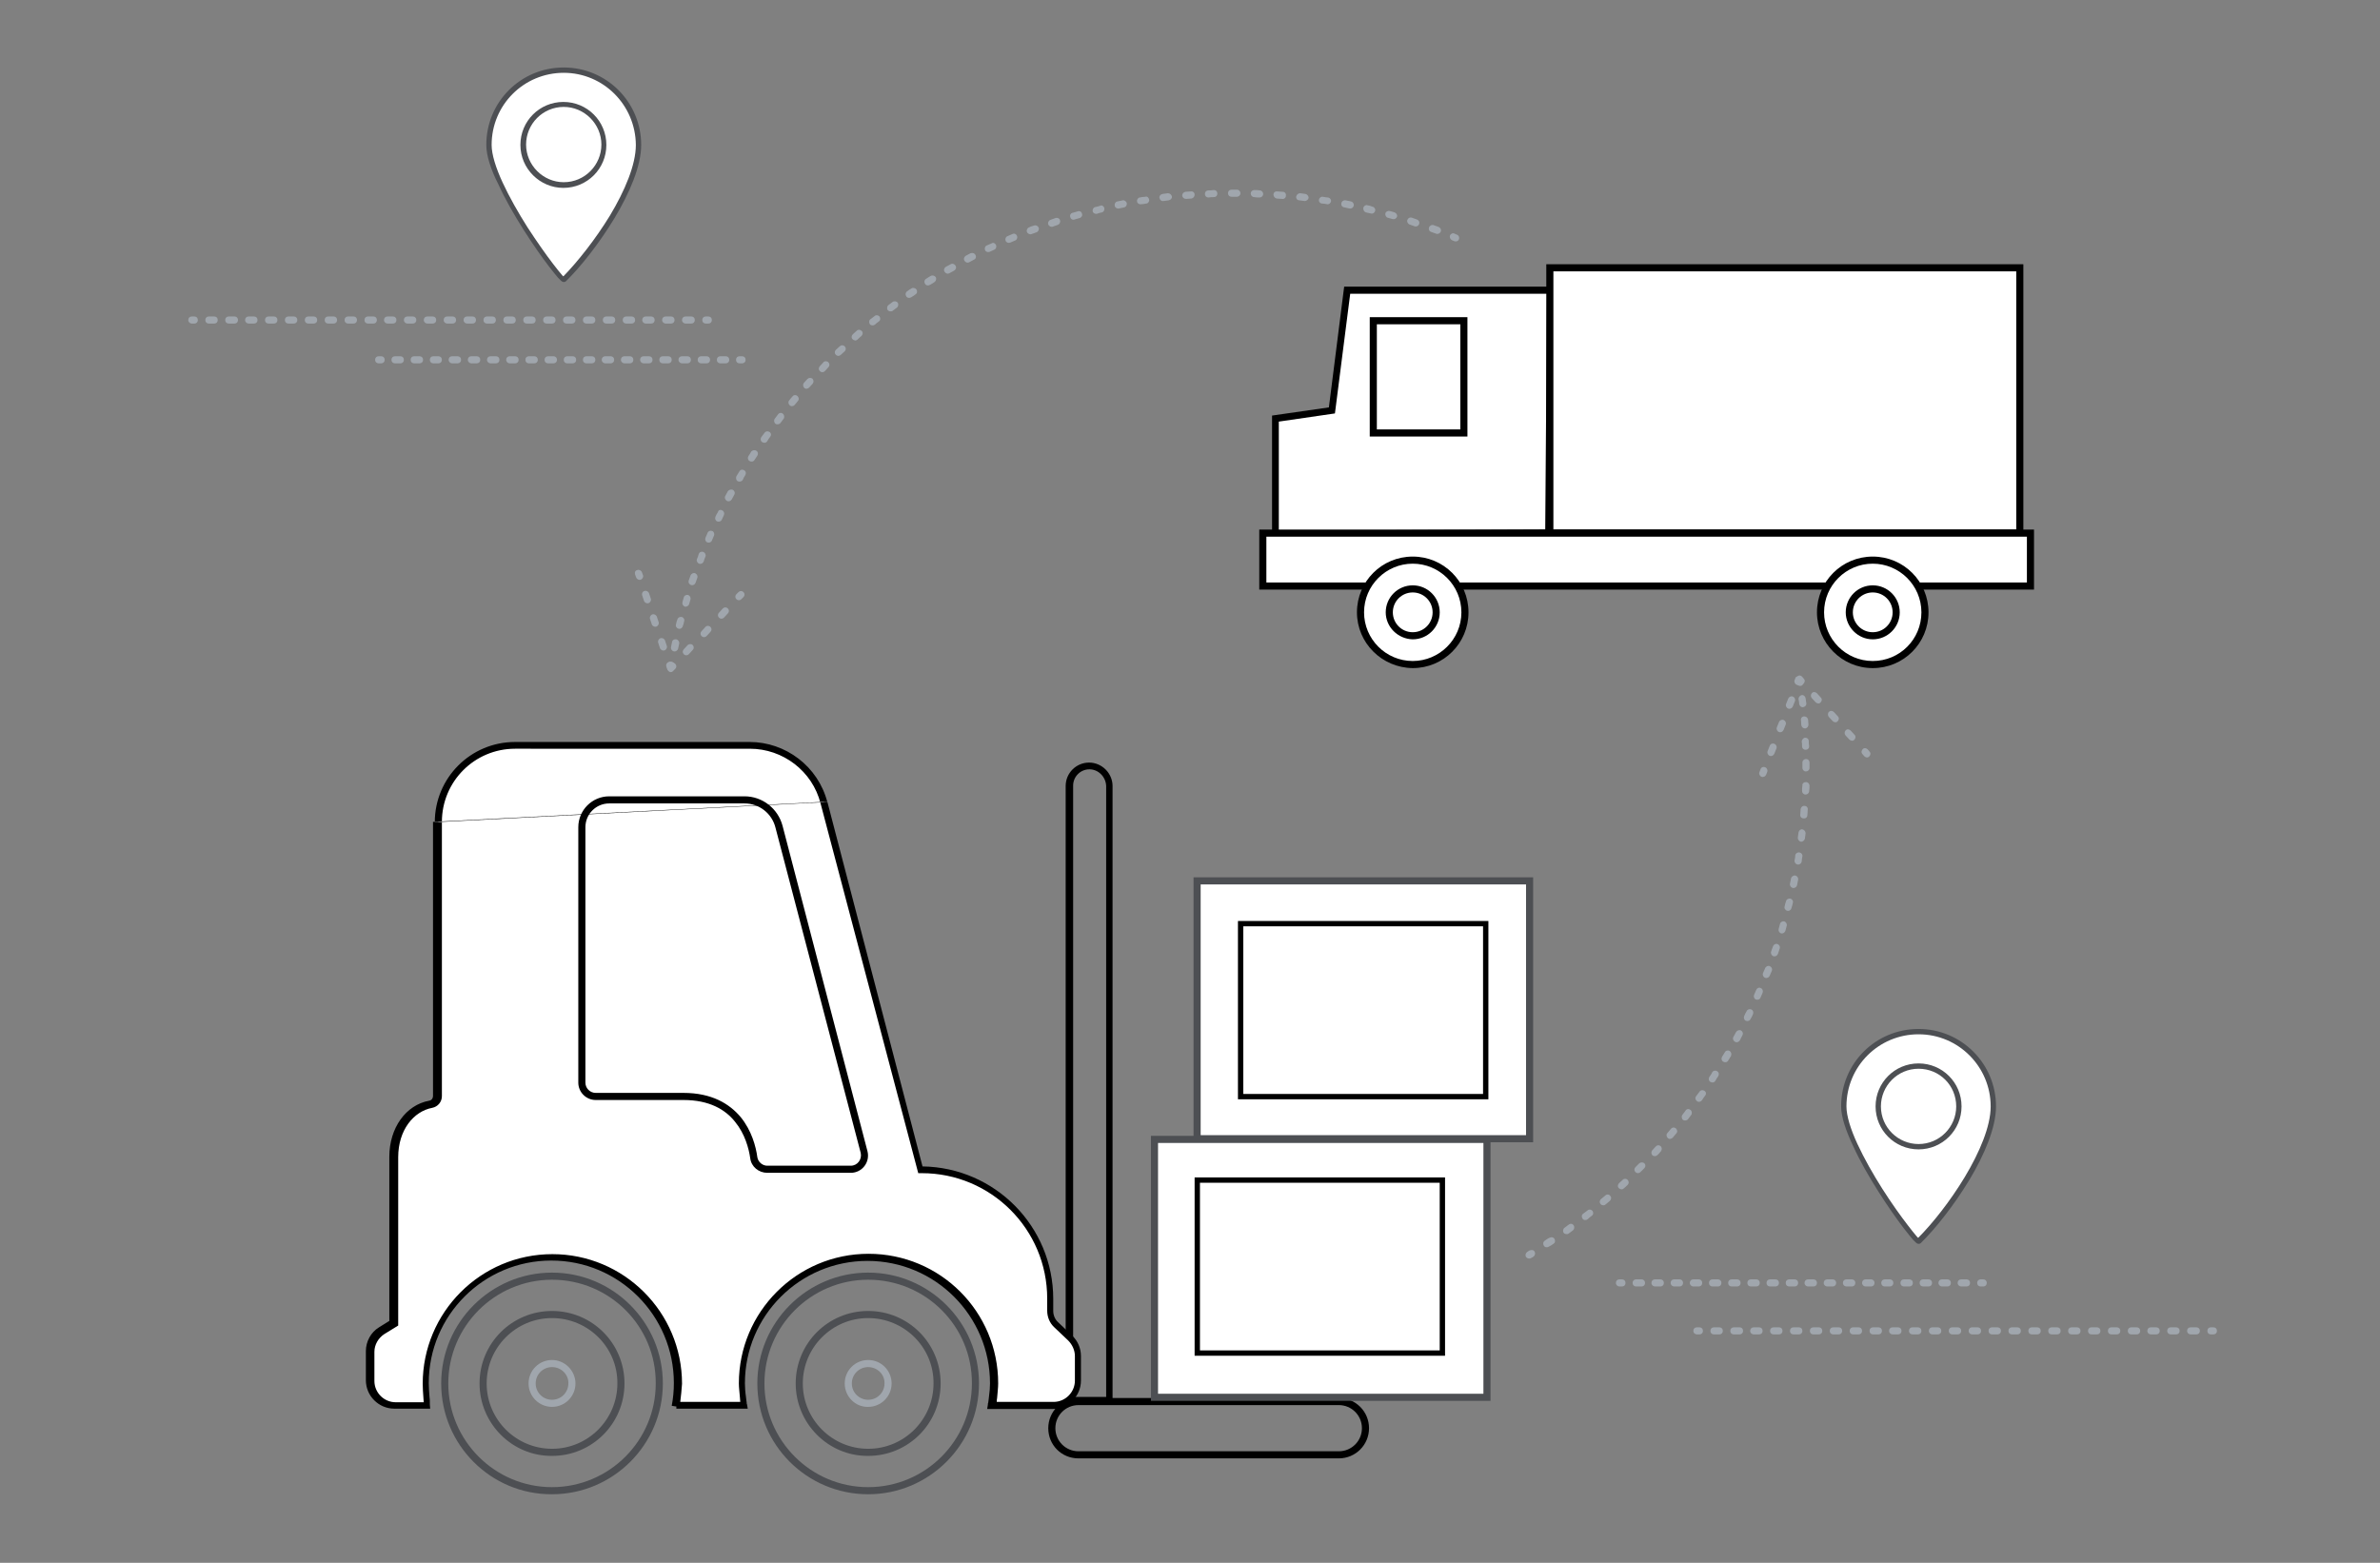
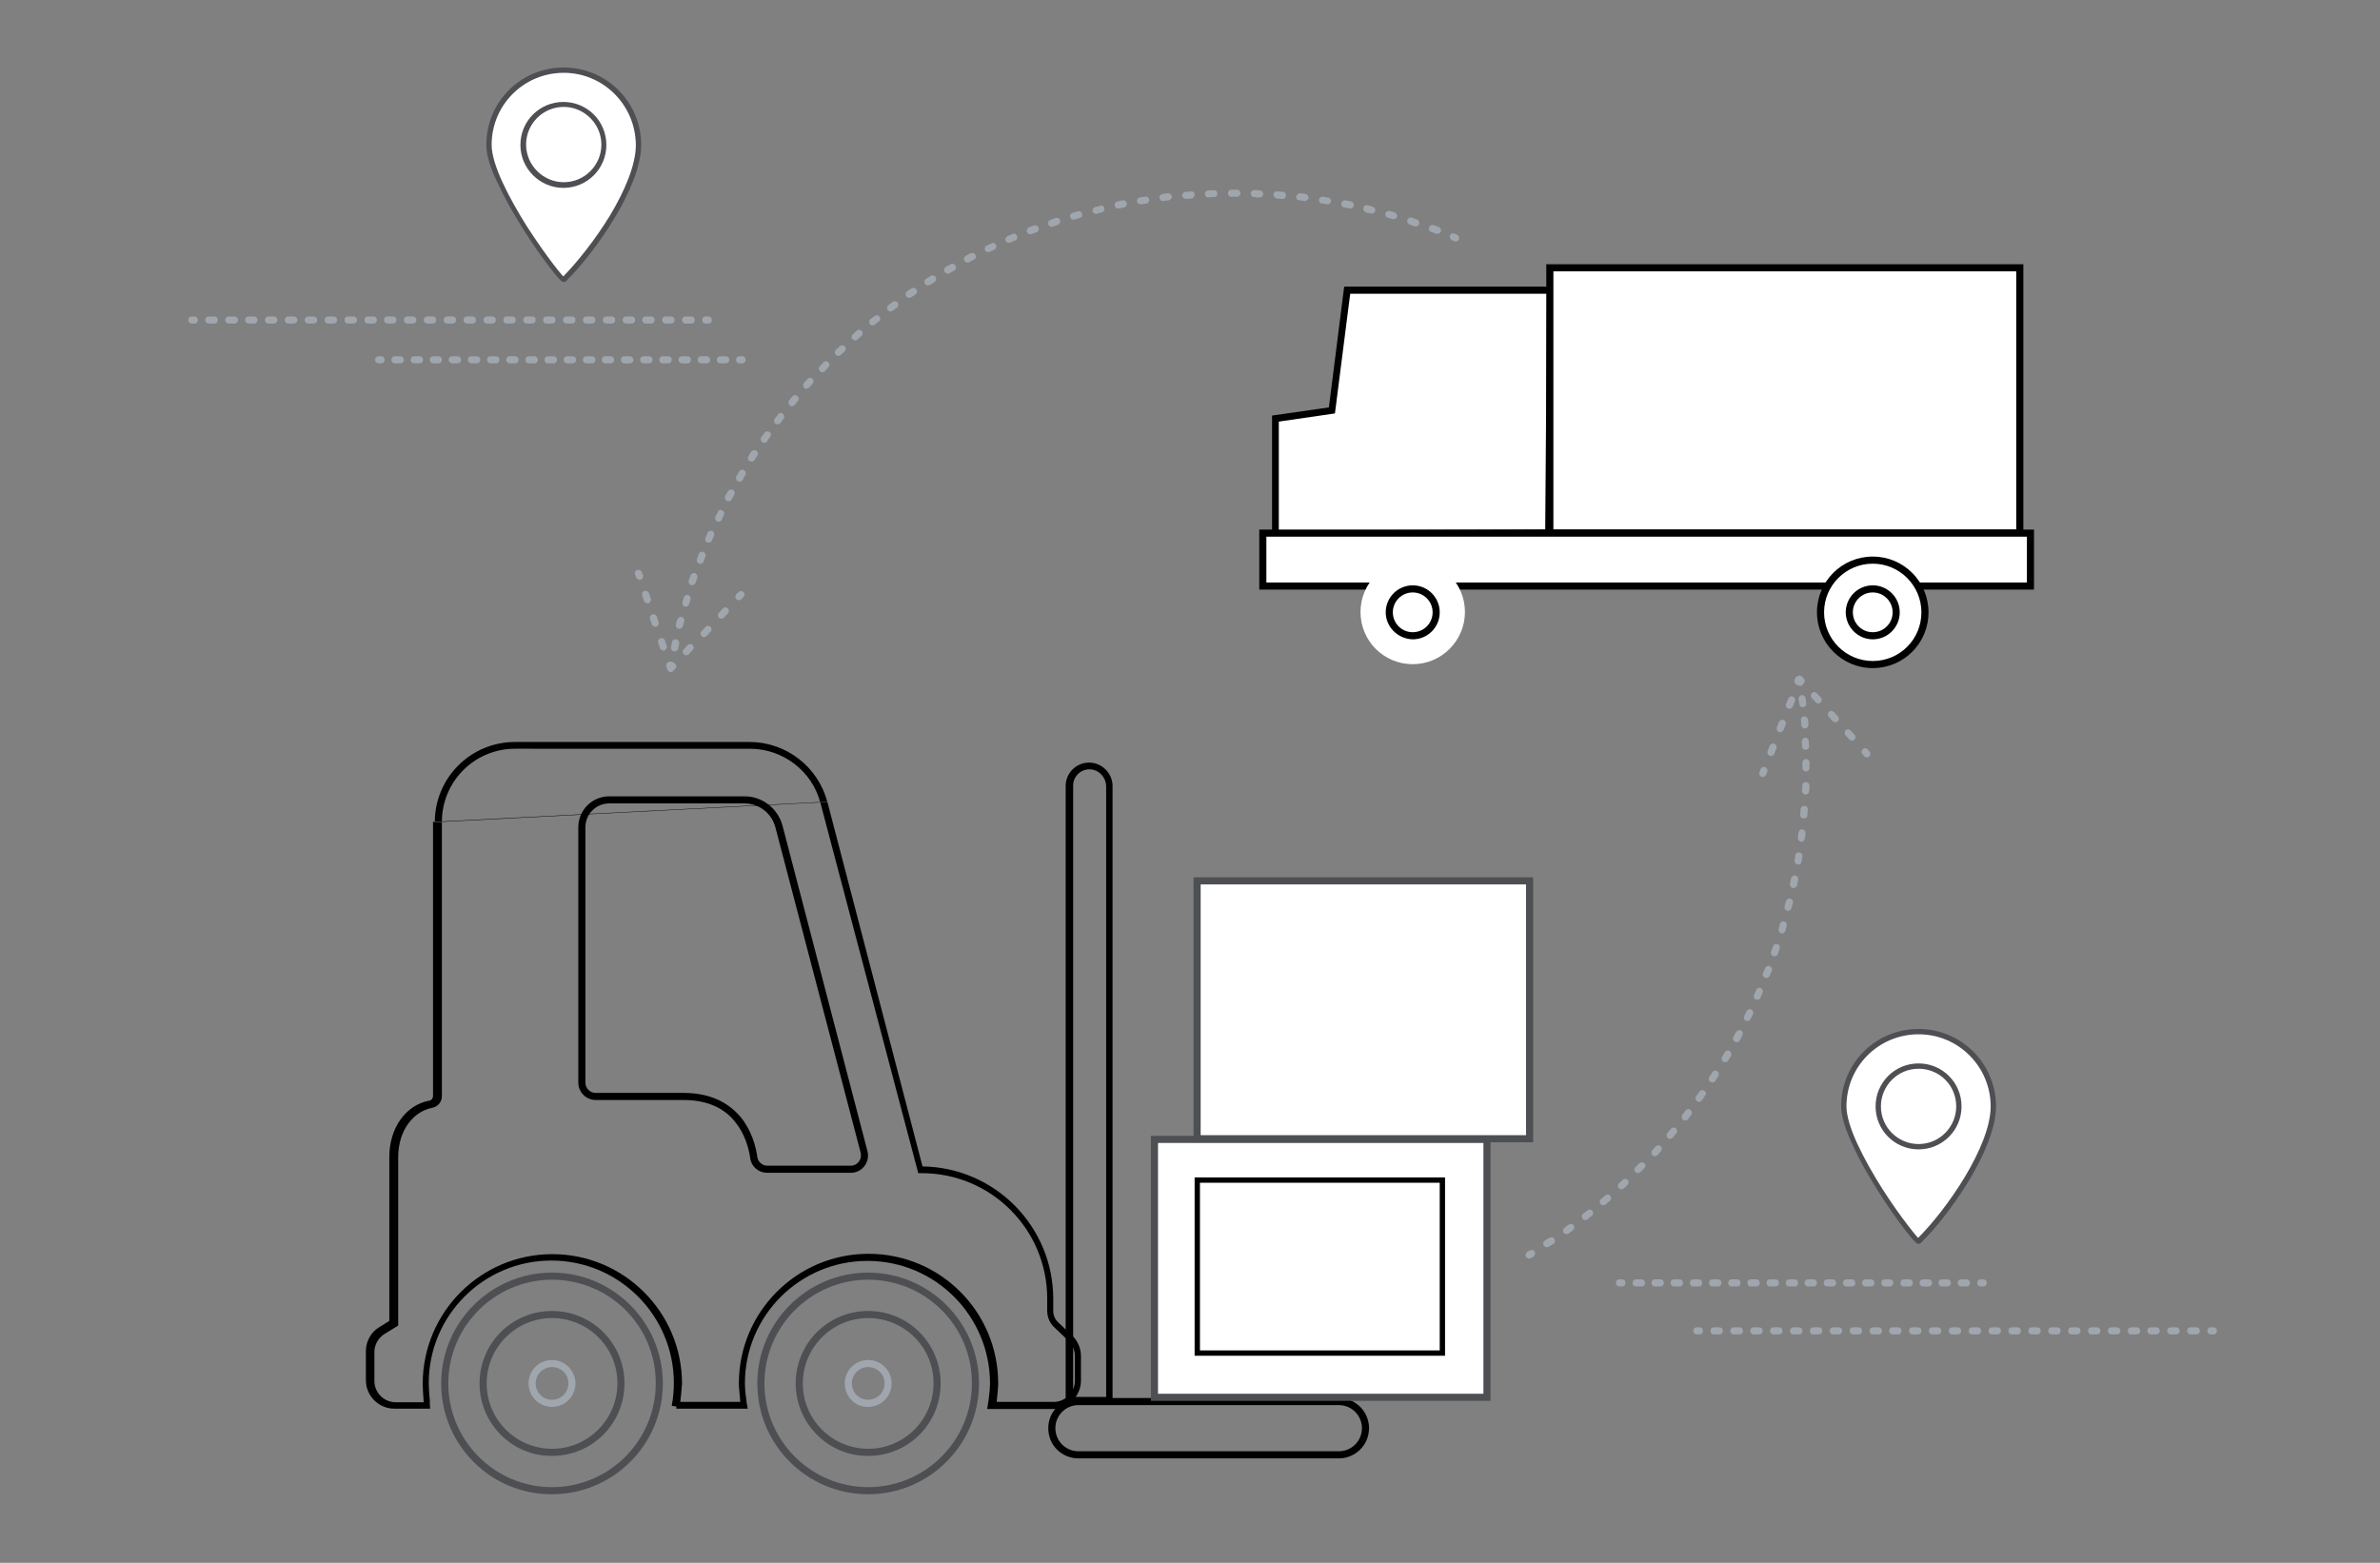
<svg xmlns="http://www.w3.org/2000/svg" id="agetsky" x="0px" y="0px" viewBox="0 0 670 440" style="enable-background:new 0 0 670 440;" xml:space="preserve">
  <rect x="0" y="0" width="670" height="440" fill="#808080" stroke="none" />
  <style type="text/css"> .st0{fill-rule:evenodd;clip-rule:evenodd;fill:#A0A6AD;} .st1{fill:#FFFFFF;} .st2{fill-rule:evenodd;clip-rule:evenodd;} .st3{fill-rule:evenodd;clip-rule:evenodd;fill:#4D4F53;} </style>
  <path class="st0" d="M347.4,55.4c-0.2,0-0.5,0-0.7,0c-0.6,0-1-0.4-1-1s0.4-1,1-1c0.2,0,0.5,0,0.8,0c0.2,0,0.5,0,0.7,0 c0.6,0,1,0.5,1,1c0,0.6-0.5,1-1,1C347.9,55.4,347.7,55.4,347.4,55.4z M352.1,54.5c0-0.6,0.5-1,1-1s1,0,1.5,0.1c0.6,0,1,0.5,1,1 c0,0.6-0.5,1-1,1s-1,0-1.5-0.1C352.5,55.5,352.1,55,352.1,54.5z M342.7,54.5c0,0.6-0.4,1-1,1c-0.5,0-1,0-1.5,0.1c-0.6,0-1-0.4-1-1 s0.4-1,1-1c0.5,0,1,0,1.5-0.1C342.3,53.5,342.7,53.9,342.7,54.5z M358.5,54.8c0-0.6,0.5-1,1.1-0.9c0.5,0,1,0.1,1.5,0.1 c0.6,0,1,0.5,0.9,1.1c0,0.6-0.5,1-1.1,0.9c-0.5,0-1-0.1-1.5-0.1C358.9,55.8,358.5,55.3,358.5,54.8z M336.3,54.8c0,0.6-0.4,1-0.9,1.1 c-0.5,0-1,0.1-1.5,0.1c-0.6,0-1-0.4-1.1-0.9c0-0.6,0.4-1,0.9-1.1c0.5,0,1-0.1,1.5-0.1C335.8,53.8,336.3,54.2,336.3,54.8z M364.9,55.3c0.1-0.5,0.6-0.9,1.1-0.9c0.5,0.1,1,0.1,1.5,0.2c0.5,0.1,0.9,0.6,0.9,1.1c-0.1,0.5-0.6,0.9-1.1,0.9 c-0.5-0.1-1-0.1-1.5-0.2C365.2,56.4,364.8,55.9,364.9,55.3z M329.9,55.3c0.1,0.5-0.3,1-0.9,1.1c-0.5,0.1-1,0.1-1.5,0.2 c-0.5,0.1-1-0.3-1.1-0.9c-0.1-0.5,0.3-1,0.9-1.1c0.5-0.1,1-0.1,1.5-0.2C329.3,54.4,329.8,54.8,329.9,55.3z M371.3,56.2 c0.1-0.5,0.6-0.9,1.1-0.8c0.5,0.1,1,0.2,1.5,0.2c0.5,0.1,0.9,0.6,0.8,1.1s-0.6,0.9-1.1,0.8c-0.5-0.1-1-0.2-1.5-0.2 C371.5,57.2,371.2,56.7,371.3,56.2z M323.5,56.2c0.1,0.5-0.3,1.1-0.8,1.1c-0.5,0.1-1,0.2-1.5,0.2c-0.5,0.1-1.1-0.3-1.1-0.8 c-0.1-0.5,0.3-1.1,0.8-1.1c0.5-0.1,1-0.2,1.5-0.2C322.9,55.2,323.4,55.6,323.5,56.2z M377.6,57.2c0.1-0.5,0.6-0.9,1.2-0.8 c0.5,0.1,1,0.2,1.5,0.3s0.9,0.6,0.8,1.2c-0.1,0.5-0.6,0.9-1.2,0.8c-0.5-0.1-1-0.2-1.4-0.3C377.8,58.3,377.5,57.8,377.6,57.2z M317.2,57.2c0.1,0.5-0.2,1.1-0.8,1.2c-0.5,0.1-1,0.2-1.4,0.3c-0.5,0.1-1.1-0.2-1.2-0.8c-0.1-0.5,0.2-1.1,0.8-1.2 c0.5-0.1,1-0.2,1.5-0.3C316.5,56.3,317.1,56.7,317.2,57.2z M383.8,58.5c0.1-0.5,0.7-0.9,1.2-0.7c0.5,0.1,1,0.2,1.4,0.4 c0.5,0.1,0.9,0.7,0.7,1.2c-0.1,0.5-0.7,0.9-1.2,0.7c-0.5-0.1-1-0.2-1.4-0.3C384,59.6,383.7,59.1,383.8,58.5z M310.9,58.6 c0.1,0.5-0.2,1.1-0.7,1.2c-0.5,0.1-1,0.2-1.4,0.4c-0.5,0.1-1.1-0.2-1.2-0.7s0.2-1.1,0.7-1.2c0.5-0.1,1-0.2,1.5-0.4 C310.2,57.7,310.7,58,310.9,58.6z M390,60.1c0.1-0.5,0.7-0.8,1.2-0.7s1,0.3,1.4,0.4c0.5,0.2,0.8,0.7,0.7,1.2 c-0.2,0.5-0.7,0.8-1.2,0.7s-0.9-0.3-1.4-0.4C390.2,61.2,389.9,60.6,390,60.1z M304.6,60.2c0.2,0.5-0.2,1.1-0.7,1.2 c-0.5,0.1-0.9,0.3-1.4,0.4c-0.5,0.2-1.1-0.1-1.2-0.7c-0.2-0.5,0.1-1.1,0.7-1.2c0.5-0.1,1-0.3,1.4-0.4 C303.9,59.3,304.5,59.6,304.6,60.2z M396.2,61.9c0.2-0.5,0.7-0.8,1.3-0.6c0.5,0.2,0.9,0.3,1.4,0.5s0.8,0.7,0.6,1.3 c-0.2,0.5-0.7,0.8-1.3,0.6c-0.5-0.2-0.9-0.3-1.4-0.5C396.3,63,396,62.4,396.2,61.9z M298.4,62c0.2,0.5-0.1,1.1-0.6,1.3 s-0.9,0.3-1.4,0.5s-1.1-0.1-1.3-0.6c-0.2-0.5,0.1-1.1,0.6-1.3s0.9-0.3,1.4-0.5C297.7,61.2,298.3,61.5,298.4,62z M402.3,64 c0.2-0.5,0.8-0.8,1.3-0.6s0.9,0.3,1.4,0.5c0.5,0.2,0.8,0.8,0.6,1.3c-0.2,0.5-0.8,0.8-1.3,0.6c-0.5-0.2-0.9-0.3-1.4-0.5 C402.3,65.1,402.1,64.5,402.3,64z M292.4,64.1c0.2,0.5-0.1,1.1-0.6,1.3c-0.5,0.2-0.9,0.3-1.4,0.5s-1.1-0.1-1.3-0.6 c-0.2-0.5,0.1-1.1,0.6-1.3c0.5-0.2,0.9-0.4,1.4-0.5C291.6,63.3,292.2,63.6,292.4,64.1z M408.2,66.3c0.2-0.5,0.8-0.8,1.3-0.5 c0.2,0.1,0.5,0.2,0.7,0.3c0.5,0.2,0.7,0.8,0.5,1.3s-0.8,0.7-1.3,0.5c-0.2-0.1-0.5-0.2-0.7-0.3C408.3,67.4,408,66.8,408.2,66.3z M286.3,66.4c0.2,0.5,0,1.1-0.5,1.3c-0.5,0.2-0.9,0.4-1.4,0.6s-1.1,0-1.3-0.5c-0.2-0.5,0-1.1,0.5-1.3c0.5-0.2,0.9-0.4,1.4-0.6 C285.5,65.6,286.1,65.9,286.3,66.4z M280.4,69c0.2,0.5,0,1.1-0.5,1.3c-0.4,0.2-0.9,0.4-1.3,0.6c-0.5,0.2-1.1,0-1.3-0.5 c-0.2-0.5,0-1.1,0.5-1.3c0.4-0.2,0.9-0.4,1.4-0.6C279.6,68.2,280.2,68.5,280.4,69z M274.6,71.8c0.3,0.5,0.1,1.1-0.4,1.3 c-0.4,0.2-0.9,0.5-1.3,0.7c-0.5,0.3-1.1,0.1-1.4-0.4s-0.1-1.1,0.4-1.4c0.4-0.2,0.9-0.5,1.3-0.7C273.8,71.1,274.4,71.3,274.6,71.8z M269,74.8c0.3,0.5,0.1,1.1-0.4,1.4c-0.4,0.2-0.9,0.5-1.3,0.7c-0.5,0.3-1.1,0.1-1.4-0.4s-0.1-1.1,0.4-1.4c0.4-0.2,0.9-0.5,1.3-0.7 C268.1,74.1,268.7,74.3,269,74.8z M263.4,78c0.3,0.5,0.1,1.1-0.3,1.4s-0.8,0.5-1.3,0.8s-1.1,0.2-1.4-0.3s-0.2-1.1,0.3-1.4 c0.4-0.3,0.8-0.5,1.3-0.8C262.5,77.4,263.1,77.6,263.4,78z M258,81.5c0.3,0.5,0.2,1.1-0.3,1.4c-0.4,0.3-0.8,0.6-1.2,0.8 c-0.5,0.3-1.1,0.2-1.4-0.3c-0.3-0.5-0.2-1.1,0.3-1.4c0.4-0.3,0.8-0.6,1.2-0.8C257,80.9,257.7,81.1,258,81.5z M252.7,85.2 c0.3,0.4,0.2,1.1-0.2,1.4s-0.8,0.6-1.2,0.9s-1.1,0.2-1.4-0.2c-0.3-0.4-0.2-1.1,0.2-1.4s0.8-0.6,1.2-0.9S252.4,84.8,252.7,85.2z M247.6,89.1c0.3,0.4,0.3,1.1-0.2,1.4c-0.4,0.3-0.8,0.6-1.1,0.9c-0.4,0.3-1.1,0.3-1.4-0.1c-0.3-0.4-0.3-1.1,0.1-1.4 c0.4-0.3,0.8-0.6,1.2-0.9C246.6,88.6,247.2,88.7,247.6,89.1z M242.6,93.2c0.4,0.4,0.3,1-0.1,1.4c-0.4,0.3-0.7,0.6-1.1,1 c-0.4,0.4-1,0.3-1.4-0.1s-0.3-1,0.1-1.4c0.4-0.3,0.7-0.7,1.1-1C241.6,92.7,242.2,92.8,242.6,93.2z M237.8,97.5c0.4,0.4,0.4,1,0,1.4 c-0.4,0.3-0.7,0.7-1.1,1c-0.4,0.4-1,0.4-1.4,0s-0.4-1,0-1.4c0.4-0.3,0.7-0.7,1.1-1C236.8,97.1,237.4,97.1,237.8,97.5z M233.2,102 c0.4,0.4,0.4,1,0,1.4c-0.3,0.4-0.7,0.7-1,1.1c-0.4,0.4-1,0.4-1.4,0s-0.4-1,0-1.4c0.3-0.4,0.7-0.7,1-1.1S232.8,101.6,233.2,102z M228.7,106.6c0.4,0.4,0.4,1,0.1,1.4c-0.3,0.4-0.7,0.7-1,1.1c-0.4,0.4-1,0.5-1.4,0.1s-0.4-1-0.1-1.4c0.3-0.4,0.7-0.7,1-1.1 C227.7,106.3,228.3,106.3,228.7,106.6z M224.5,111.5c0.4,0.4,0.5,1,0.1,1.4c-0.3,0.4-0.6,0.8-0.9,1.1c-0.3,0.4-1,0.5-1.4,0.1 s-0.5-1-0.1-1.4c0.3-0.4,0.6-0.8,1-1.2C223.4,111.2,224,111.1,224.5,111.5z M220.4,116.5c0.4,0.3,0.5,1,0.2,1.4s-0.6,0.8-0.9,1.2 c-0.3,0.4-1,0.5-1.4,0.2s-0.5-1-0.2-1.4s0.6-0.8,0.9-1.2C219.3,116.2,220,116.1,220.4,116.5z M216.6,121.6c0.5,0.3,0.6,0.9,0.2,1.4 c-0.3,0.4-0.6,0.8-0.8,1.2c-0.3,0.5-0.9,0.6-1.4,0.3c-0.5-0.3-0.6-0.9-0.3-1.4c0.3-0.4,0.6-0.8,0.9-1.2 C215.5,121.4,216.1,121.3,216.6,121.6z M212.9,126.9c0.5,0.3,0.6,0.9,0.3,1.4c-0.3,0.4-0.5,0.8-0.8,1.2c-0.3,0.5-0.9,0.6-1.4,0.3 s-0.6-0.9-0.3-1.4c0.3-0.4,0.5-0.8,0.8-1.3C211.8,126.8,212.4,126.6,212.9,126.9z M209.5,132.4c0.5,0.3,0.6,0.9,0.3,1.4 c-0.3,0.4-0.5,0.8-0.7,1.3c-0.3,0.5-0.9,0.6-1.4,0.4c-0.5-0.3-0.6-0.9-0.4-1.4c0.3-0.4,0.5-0.9,0.8-1.3 C208.4,132.2,209,132.1,209.5,132.4z M206.3,137.9c0.5,0.3,0.7,0.9,0.4,1.4c-0.2,0.4-0.5,0.9-0.7,1.3c-0.3,0.5-0.9,0.7-1.4,0.4 s-0.7-0.9-0.4-1.4c0.2-0.4,0.5-0.9,0.7-1.3C205.2,137.9,205.8,137.7,206.3,137.9z M203.3,143.7c0.5,0.2,0.7,0.8,0.5,1.3 c-0.2,0.4-0.4,0.9-0.6,1.3c-0.2,0.5-0.8,0.7-1.3,0.5s-0.7-0.8-0.5-1.3s0.4-0.9,0.7-1.3C202.2,143.6,202.8,143.4,203.3,143.7z M200.5,149.5c0.5,0.2,0.7,0.8,0.5,1.3s-0.4,0.9-0.6,1.4c-0.2,0.5-0.8,0.7-1.3,0.5s-0.7-0.8-0.5-1.3s0.4-0.9,0.6-1.4 C199.4,149.5,200,149.3,200.5,149.5z M198,155.4c0.5,0.2,0.8,0.8,0.6,1.3s-0.4,0.9-0.5,1.4c-0.2,0.5-0.8,0.8-1.3,0.6 s-0.8-0.8-0.6-1.3s0.4-0.9,0.5-1.4C196.9,155.4,197.5,155.2,198,155.4z M195.7,161.4c0.5,0.2,0.8,0.8,0.6,1.3s-0.3,0.9-0.5,1.4 s-0.7,0.8-1.3,0.6c-0.5-0.2-0.8-0.7-0.6-1.3c0.2-0.5,0.3-0.9,0.5-1.4C194.6,161.5,195.2,161.2,195.7,161.4z M193.7,167.5 c0.5,0.2,0.8,0.7,0.7,1.2s-0.3,0.9-0.4,1.4c-0.2,0.5-0.7,0.8-1.2,0.7c-0.5-0.2-0.8-0.7-0.7-1.2s0.3-1,0.4-1.4 C192.6,167.7,193.1,167.4,193.7,167.5z M191.9,173.7c0.5,0.1,0.9,0.7,0.7,1.2c-0.1,0.5-0.2,1-0.4,1.4c-0.1,0.5-0.7,0.9-1.2,0.7 c-0.5-0.1-0.9-0.7-0.7-1.2c0.1-0.5,0.2-1,0.4-1.4C190.8,173.9,191.4,173.6,191.9,173.7z M190.4,180c0.5,0.1,0.9,0.7,0.8,1.2 c-0.1,0.5-0.2,1-0.3,1.4c-0.1,0.5-0.6,0.9-1.2,0.8c-0.5-0.1-0.9-0.6-0.8-1.2c0.1-0.5,0.2-1,0.3-1.5S189.8,179.9,190.4,180z M189.1,186.3c0.5,0.1,0.9,0.6,0.8,1.2c0,0.2-0.1,0.5-0.1,0.7c-0.1,0.5-0.6,0.9-1.2,0.8c-0.5-0.1-0.9-0.6-0.8-1.2 c0-0.2,0.1-0.5,0.1-0.7C188,186.6,188.5,186.2,189.1,186.3z" />
  <path class="st0" d="M506.5,190.5c0.5-0.1,1.1,0.3,1.1,0.8c0,0.2,0.1,0.5,0.1,0.7c0.1,0.5-0.3,1.1-0.8,1.1c-0.5,0.1-1.1-0.3-1.1-0.8 c0-0.2-0.1-0.5-0.1-0.7C505.6,191.1,506,190.5,506.5,190.5z M507.2,195.7c0.5-0.1,1,0.3,1.1,0.9c0.1,0.5,0.1,0.9,0.2,1.4 s-0.3,1-0.9,1.1c-0.5,0.1-1-0.3-1.1-0.9c0-0.5-0.1-0.9-0.2-1.4C506.3,196.3,506.7,195.8,507.2,195.7z M507.9,201.7 c0.6,0,1,0.4,1.1,0.9c0,0.5,0.1,0.9,0.1,1.4c0,0.6-0.4,1-0.9,1.1c-0.6,0-1-0.4-1.1-0.9c0-0.5-0.1-0.9-0.1-1.4 C506.9,202.2,507.3,201.7,507.9,201.7z M508.2,207.7c0.6,0,1,0.4,1,1c0,0.5,0,0.9,0.1,1.4c0,0.6-0.4,1-1,1s-1-0.4-1-1 c0-0.5,0-0.9-0.1-1.4C507.3,208.2,507.7,207.7,508.2,207.7z M508.4,213.7c0.6,0,1,0.4,1,1c0,0.2,0,0.5,0,0.7c0,0.3,0,0.5,0,0.8 c0,0.6-0.5,1-1,1c-0.6,0-1-0.5-1-1c0-0.3,0-0.5,0-0.8c0-0.2,0-0.5,0-0.7C507.4,214.1,507.9,213.7,508.4,213.7z M508.4,220.2 c0.6,0,1,0.5,1,1s0,1-0.1,1.5c0,0.6-0.5,1-1,1c-0.6,0-1-0.5-1-1s0-1,0.1-1.5C507.3,220.6,507.8,220.2,508.4,220.2z M508,226.9 c0.6,0,1,0.5,0.9,1.1c0,0.5-0.1,1-0.1,1.5c0,0.6-0.5,1-1.1,0.9c-0.6,0-1-0.5-0.9-1.1c0-0.5,0.1-1,0.1-1.5 C507,227.2,507.5,226.8,508,226.9z M507.4,233.5c0.5,0.1,0.9,0.6,0.9,1.1c-0.1,0.5-0.1,1-0.2,1.5s-0.6,0.9-1.1,0.9 c-0.5-0.1-0.9-0.6-0.9-1.1c0.1-0.5,0.1-1,0.2-1.5C506.4,233.8,506.9,233.4,507.4,233.5z M506.6,240c0.5,0.1,0.9,0.6,0.8,1.1 s-0.2,1-0.2,1.5c-0.1,0.5-0.6,0.9-1.2,0.8c-0.5-0.1-0.9-0.6-0.8-1.2c0.1-0.5,0.2-1,0.2-1.5C505.5,240.3,506,239.9,506.6,240z M505.4,246.5c0.5,0.1,0.9,0.6,0.8,1.2c-0.1,0.5-0.2,1-0.3,1.5c-0.1,0.5-0.6,0.9-1.2,0.8c-0.5-0.1-0.9-0.6-0.8-1.2 c0.1-0.5,0.2-1,0.3-1.5C504.3,246.8,504.9,246.4,505.4,246.5z M504,253c0.5,0.1,0.9,0.7,0.7,1.2c-0.1,0.5-0.2,1-0.4,1.5 c-0.1,0.5-0.7,0.9-1.2,0.7c-0.5-0.1-0.9-0.7-0.7-1.2c0.1-0.5,0.2-1,0.4-1.5C502.9,253.2,503.5,252.9,504,253z M502.3,259.4 c0.5,0.2,0.8,0.7,0.7,1.2c-0.1,0.5-0.3,1-0.4,1.5c-0.2,0.5-0.7,0.8-1.2,0.7c-0.5-0.2-0.8-0.7-0.7-1.2c0.1-0.5,0.3-1,0.4-1.5 C501.2,259.6,501.8,259.3,502.3,259.4z M500.4,265.8c0.5,0.2,0.8,0.7,0.6,1.3c-0.2,0.5-0.3,1-0.5,1.5s-0.8,0.8-1.3,0.6 c-0.5-0.2-0.8-0.8-0.6-1.3c0.2-0.5,0.3-1,0.5-1.4C499.3,265.9,499.9,265.6,500.4,265.8z M498.2,272c0.5,0.2,0.8,0.8,0.6,1.3 c-0.2,0.5-0.4,1-0.6,1.4c-0.2,0.5-0.8,0.8-1.3,0.6c-0.5-0.2-0.8-0.8-0.6-1.3c0.2-0.5,0.4-0.9,0.6-1.4 C497.1,272.1,497.7,271.8,498.2,272z M495.7,278.2c0.5,0.2,0.7,0.8,0.5,1.3s-0.4,0.9-0.6,1.4s-0.8,0.7-1.3,0.5s-0.7-0.8-0.5-1.3 s0.4-0.9,0.6-1.4C494.6,278.2,495.2,277.9,495.7,278.2z M493,284.2c0.5,0.2,0.7,0.8,0.5,1.3s-0.4,0.9-0.7,1.4 c-0.2,0.5-0.8,0.7-1.3,0.5s-0.7-0.8-0.5-1.3s0.4-0.9,0.7-1.4C491.9,284.2,492.5,284,493,284.2z M490.1,290.1 c0.5,0.3,0.7,0.9,0.4,1.4c-0.2,0.5-0.5,0.9-0.7,1.4c-0.3,0.5-0.9,0.7-1.4,0.4c-0.5-0.3-0.7-0.9-0.4-1.4c0.2-0.4,0.5-0.9,0.7-1.3 C489,290.1,489.6,289.9,490.1,290.1z M486.9,295.9c0.5,0.3,0.6,0.9,0.4,1.4c-0.3,0.4-0.5,0.9-0.8,1.3c-0.3,0.5-0.9,0.6-1.4,0.3 c-0.5-0.3-0.6-0.9-0.3-1.4c0.3-0.4,0.5-0.9,0.8-1.3C485.8,295.8,486.4,295.6,486.9,295.9z M483.4,301.6c0.5,0.3,0.6,0.9,0.3,1.4 c-0.3,0.4-0.6,0.9-0.8,1.3c-0.3,0.5-0.9,0.6-1.4,0.3c-0.5-0.3-0.6-0.9-0.3-1.4c0.3-0.4,0.6-0.8,0.8-1.3 C482.3,301.4,483,301.3,483.4,301.6z M479.8,307.1c0.5,0.3,0.6,0.9,0.2,1.4c-0.3,0.4-0.6,0.8-0.9,1.3c-0.3,0.4-0.9,0.6-1.4,0.2 c-0.4-0.3-0.6-0.9-0.2-1.4c0.3-0.4,0.6-0.8,0.9-1.2C478.7,306.9,479.3,306.8,479.8,307.1z M475.9,312.5c0.4,0.3,0.5,1,0.2,1.4 s-0.6,0.8-0.9,1.2c-0.3,0.4-1,0.5-1.4,0.2s-0.5-1-0.2-1.4s0.6-0.8,0.9-1.2C474.8,312.2,475.4,312.1,475.9,312.5z M471.8,317.7 c0.4,0.4,0.5,1,0.1,1.4c-0.3,0.4-0.7,0.8-1,1.2c-0.4,0.4-1,0.5-1.4,0.1s-0.5-1-0.1-1.4c0.3-0.4,0.7-0.8,1-1.2 C470.7,317.4,471.3,317.3,471.8,317.7z M467.5,322.7c0.4,0.4,0.4,1,0.1,1.4s-0.7,0.8-1,1.1c-0.4,0.4-1,0.4-1.4,0.1 c-0.4-0.4-0.4-1-0.1-1.4s0.7-0.7,1-1.1C466.4,322.4,467,322.3,467.5,322.7z M462.9,327.5c0.4,0.4,0.4,1,0,1.4s-0.7,0.7-1.1,1.1 s-1,0.4-1.4,0s-0.4-1,0-1.4s0.7-0.7,1.1-1.1C461.9,327.2,462.5,327.2,462.9,327.5z M458.2,332.2c0.4,0.4,0.4,1,0,1.4s-0.7,0.7-1.1,1 c-0.4,0.4-1,0.3-1.4-0.1s-0.3-1,0.1-1.4c0.4-0.3,0.7-0.7,1.1-1C457.2,331.8,457.9,331.8,458.2,332.2z M453.3,336.7 c0.4,0.4,0.3,1-0.1,1.4c-0.4,0.3-0.8,0.7-1.2,1c-0.4,0.4-1.1,0.3-1.4-0.1c-0.4-0.4-0.3-1.1,0.1-1.4s0.8-0.7,1.2-1 C452.3,336.2,453,336.2,453.3,336.7z M448.3,340.9c0.3,0.4,0.3,1.1-0.2,1.4c-0.4,0.3-0.8,0.6-1.2,1c-0.4,0.3-1.1,0.3-1.4-0.2 c-0.3-0.4-0.3-1.1,0.2-1.4c0.4-0.3,0.8-0.6,1.2-0.9C447.3,340.4,447.9,340.5,448.3,340.9z M443,345c0.3,0.4,0.2,1.1-0.2,1.4 c-0.4,0.3-0.8,0.6-1.2,0.9c-0.4,0.3-1.1,0.2-1.4-0.2c-0.3-0.4-0.2-1.1,0.2-1.4c0.4-0.3,0.8-0.6,1.2-0.9 C442.1,344.4,442.7,344.5,443,345z M437.6,348.8c0.3,0.5,0.2,1.1-0.3,1.4c-0.4,0.3-0.9,0.6-1.3,0.8c-0.5,0.3-1.1,0.2-1.4-0.3 s-0.2-1.1,0.3-1.4c0.4-0.3,0.8-0.6,1.3-0.8C436.7,348.2,437.3,348.3,437.6,348.8z M432,352.4c0.3,0.5,0.1,1.1-0.3,1.4 c-0.2,0.1-0.4,0.3-0.7,0.4c-0.5,0.3-1.1,0.1-1.4-0.3c-0.3-0.5-0.1-1.1,0.3-1.4c0.2-0.1,0.4-0.3,0.6-0.4 C431.1,351.8,431.8,351.9,432,352.4z" />
  <path class="st1" d="M359.1,150.4v-32.6l15.9-2.3l4.3-33.8h57.3l-0.5,68.4L359.1,150.4z" />
  <path class="st2" d="M378.4,80.7h59.2l-0.5,70.4l-79,0.3V117l16-2.3L378.4,80.7z M380.1,82.7l-4.3,33.7l-15.8,2.3v30.7l75-0.3 l0.5-66.4C435.5,82.7,380.1,82.7,380.1,82.7z" />
  <path class="st1" d="M412.1,90.3h-25.5v31.6h25.5V90.3z" />
-   <path class="st2" d="M385.6,89.3h27.5v33.6h-27.5V89.3z M387.6,91.3v29.6h23.5V91.3H387.6z" />
  <path class="st1" d="M568.6,75.4H436.3v74.7h132.3V75.4z" />
  <path class="st2" d="M435.3,74.4h134.3v76.7H435.3V74.4z M437.3,76.4v72.7h130.3V76.4H437.3z" />
  <path class="st1" d="M571.6,150.1H355.5V165h216.1V150.1z" />
  <path class="st2" d="M354.5,149.1h218.1V166H354.5V149.1z M356.5,151.1V164h214.1v-12.9H356.5z" />
  <path class="st1" d="M397.7,187c8.1,0,14.7-6.6,14.7-14.7c0-8.1-6.6-14.7-14.7-14.7s-14.7,6.6-14.7,14.7 C383,180.5,389.6,187,397.7,187z" />
-   <path class="st2" d="M397.7,158.7c-7.5,0-13.7,6.1-13.7,13.7c0,7.5,6.1,13.7,13.7,13.7c7.5,0,13.7-6.1,13.7-13.7 C411.4,164.8,405.2,158.7,397.7,158.7z M382,172.4c0-8.7,7-15.7,15.7-15.7s15.7,7,15.7,15.7s-7,15.7-15.7,15.7 C389,188,382,181,382,172.4z" />
  <path class="st1" d="M397.7,178.9c3.6,0,6.6-2.9,6.6-6.6c0-3.6-2.9-6.6-6.6-6.6c-3.6,0-6.6,2.9-6.6,6.6S394.1,178.9,397.7,178.9z" />
  <path class="st2" d="M397.7,166.8c-3.1,0-5.6,2.5-5.6,5.6s2.5,5.6,5.6,5.6s5.6-2.5,5.6-5.6C403.3,169.3,400.8,166.8,397.7,166.8z M390.1,172.4c0-4.2,3.4-7.6,7.6-7.6s7.6,3.4,7.6,7.6c0,4.2-3.4,7.6-7.6,7.6C393.5,179.9,390.1,176.5,390.1,172.4z" />
  <path class="st1" d="M527.2,187c8.1,0,14.7-6.6,14.7-14.7c0-8.1-6.6-14.7-14.7-14.7s-14.7,6.6-14.7,14.7 C512.5,180.5,519.1,187,527.2,187z" />
  <path class="st2" d="M527.2,158.7c-7.5,0-13.7,6.1-13.7,13.7c0,7.5,6.1,13.7,13.7,13.7s13.7-6.1,13.7-13.7S534.7,158.7,527.2,158.7z M511.5,172.4c0-8.7,7-15.7,15.7-15.7s15.7,7,15.7,15.7s-7,15.7-15.7,15.7S511.5,181,511.5,172.4z" />
  <path class="st1" d="M527.2,178.9c3.6,0,6.6-2.9,6.6-6.6c0-3.6-2.9-6.6-6.6-6.6c-3.6,0-6.6,2.9-6.6,6.6 C520.6,176,523.6,178.9,527.2,178.9z" />
  <path class="st2" d="M527.2,166.8c-3.1,0-5.6,2.5-5.6,5.6s2.5,5.6,5.6,5.6s5.6-2.5,5.6-5.6S530.3,166.8,527.2,166.8z M519.6,172.4 c0-4.2,3.4-7.6,7.6-7.6s7.6,3.4,7.6,7.6c0,4.2-3.4,7.6-7.6,7.6S519.6,176.5,519.6,172.4z" />
  <path class="st1" d="M179.7,40.8c0-11.5-9.4-21-21-21c-11.7,0-21,9.4-21,21c0,11.5,20.3,38.7,21,37.9 C166.9,70.5,179.7,52.4,179.7,40.8z" />
  <path class="st3" d="M136.9,40.8c0-12.1,9.7-21.8,21.8-21.8s21.8,9.8,21.8,21.8c0,6-3.3,13.6-7.5,20.6c-4.3,7.1-9.5,13.7-13.7,17.8 c-0.2,0.2-0.5,0.2-0.6,0.2c-0.2,0-0.3-0.1-0.4-0.1c-0.1-0.1-0.3-0.2-0.4-0.3c-0.2-0.2-0.5-0.5-0.8-0.8c-0.6-0.7-1.5-1.8-2.5-3.1 c-2-2.6-4.6-6.3-7.2-10.4c-2.6-4.1-5.2-8.6-7.1-12.8C138.2,47.8,136.9,43.8,136.9,40.8z M158.7,20.5c-11.2,0-20.3,9-20.3,20.3 c0,2.7,1.2,6.5,3.1,10.6c1.9,4.1,4.4,8.5,7,12.6c2.6,4,5.2,7.7,7.2,10.3c1,1.3,1.8,2.3,2.4,3c0.2,0.2,0.3,0.4,0.5,0.5 c4-4.1,9-10.4,13.1-17.1c4.2-7,7.3-14.3,7.3-19.9C178.9,29.6,169.9,20.5,158.7,20.5z M158.1,78.2L158.1,78.2L158.1,78.2z" />
  <path class="st1" d="M158.7,52.2c6.3,0,11.4-5.1,11.4-11.4s-5.1-11.4-11.4-11.4c-6.3,0-11.4,5.1-11.4,11.4S152.4,52.2,158.7,52.2z" />
  <path class="st3" d="M158.7,30.1c-5.9,0-10.6,4.8-10.6,10.6s4.8,10.6,10.6,10.6c5.9,0,10.6-4.8,10.6-10.6S164.5,30.1,158.7,30.1z M146.5,40.8c0-6.7,5.4-12.1,12.1-12.1c6.7,0,12.1,5.4,12.1,12.1s-5.4,12.1-12.1,12.1C152,52.9,146.5,47.5,146.5,40.8z" />
  <path class="st1" d="M561.1,311.5c0-11.5-9.4-21-21-21c-11.7,0-21,9.4-21,21c0,11.5,20.3,38.7,21,37.9 C548.3,341.3,561.1,323.1,561.1,311.5z" />
  <path class="st3" d="M518.3,311.5c0-12.1,9.7-21.8,21.8-21.8s21.8,9.8,21.8,21.8c0,6-3.3,13.7-7.5,20.7c-4.3,7.1-9.5,13.7-13.7,17.8 c-0.2,0.2-0.5,0.2-0.6,0.2c-0.2,0-0.3-0.1-0.4-0.1c-0.1-0.1-0.3-0.2-0.4-0.3c-0.2-0.2-0.5-0.5-0.8-0.8c-0.6-0.7-1.5-1.8-2.5-3.1 c-2-2.6-4.6-6.3-7.2-10.4c-2.6-4.1-5.2-8.6-7.1-12.8C519.7,318.5,518.3,314.5,518.3,311.5z M540.1,291.2c-11.2,0-20.3,9-20.3,20.3 c0,2.7,1.2,6.5,3.1,10.6c1.9,4.1,4.4,8.5,7,12.6s5.2,7.7,7.2,10.3c1,1.3,1.8,2.3,2.4,3c0.2,0.2,0.3,0.4,0.5,0.5 c4-4,9-10.3,13.1-17.1c4.2-7,7.3-14.3,7.3-19.9C560.4,300.4,551.4,291.2,540.1,291.2z M539.6,348.9L539.6,348.9L539.6,348.9z" />
  <path class="st1" d="M540.1,322.9c6.3,0,11.4-5.1,11.4-11.4s-5.1-11.4-11.4-11.4c-6.3,0-11.4,5.1-11.4,11.4 C528.7,317.8,533.8,322.9,540.1,322.9z" />
  <path class="st3" d="M540.1,300.9c-5.9,0-10.6,4.8-10.6,10.6c0,5.9,4.8,10.6,10.6,10.6c5.9,0,10.6-4.8,10.6-10.6 C550.7,305.6,546,300.9,540.1,300.9z M528,311.5c0-6.7,5.4-12.1,12.1-12.1c6.7,0,12.1,5.4,12.1,12.1s-5.4,12.1-12.1,12.1 S528,318.2,528,311.5z" />
  <path class="st2" d="M306.7,216.6c-2.6,0-4.6,2.1-4.6,4.6v172.1h9.3v-172C311.3,218.7,309.2,216.6,306.7,216.6z M312.4,394.4v1H300 V221.3c0-3.7,3-6.6,6.6-6.6s6.6,3,6.6,6.6v173.1L312.4,394.4L312.4,394.4z" />
-   <path class="st1" d="M190.5,395.7h18.9c0,0-0.5-4-0.5-6.2c0-19.6,15.9-35.5,35.5-35.5s35.5,15.9,35.5,35.5c0,2.2-0.6,6.2-0.6,6.2 h17.2c3.8,0,7-3.1,7-7v-6.9c0-1.9-0.8-3.8-2.2-5.1l-3.9-3.7c-1.1-1-1.7-2.5-1.7-3.9v-3.4c0-20-16.3-36.3-36.3-36.3H259L232,226 c-2.5-9.5-11.1-16.1-20.9-16.1H145c-11.9,0-21.6,9.7-21.6,21.6v77.2c0,1.1-0.8,2.1-1.9,2.3c-5.9,1.1-10.4,7-10.4,14.8v46.8l-3.4,2.1 c-2,1.3-3.2,3.5-3.2,5.9v8.2c0,3.8,3.1,7,7,7h9c0,0-0.4-4-0.4-6.2c0-19.6,15.9-35.5,35.5-35.5s35.5,15.9,35.5,35.5 c0,2.2-0.2,4.4-0.6,6.6" />
  <path class="st2" d="M122.4,231.5c0-12.5,10.1-22.6,22.6-22.6h66c10.2,0,19.3,6.9,21.9,16.9 M232.9,225.7l26.8,102.7 c20.4,0.3,36.8,16.9,36.8,37.3v3.4c0,1.2,0.5,2.4,1.4,3.2l3.9,3.7c1.6,1.5,2.5,3.6,2.5,5.8v6.9c0,4.4-3.6,8-8,8h-18.4l0.2-1.2l0,0 l0,0v-0.1c0-0.1,0-0.3,0.1-0.5c0.1-0.4,0.1-1,0.2-1.6c0.2-1.3,0.3-2.8,0.3-3.8c0-19-15.4-34.5-34.5-34.5c-19,0-34.5,15.4-34.5,34.5 c0,1,0.1,2.5,0.3,3.8c0.1,0.6,0.1,1.2,0.2,1.6c0,0.2,0,0.4,0.1,0.5v0.1l0,0l0,0l0.2,1.1h-20.1V396l-1.3-0.2c0.4-2.1,0.6-4.2,0.6-6.4 c0-19-15.4-34.5-34.5-34.5c-19,0-34.5,15.4-34.5,34.5c0,1,0.1,2.6,0.2,3.8c0.1,0.6,0.1,1.2,0.1,1.6c0,0.2,0,0.4,0,0.5v0.1l0.1,1.2 H111c-4.4,0-8-3.6-8-8v-8.2c0-2.7,1.4-5.3,3.7-6.7l0,0l2.9-1.8v-46.2c0-8.2,4.7-14.6,11.2-15.8c0.7-0.1,1.1-0.7,1.1-1.3v-77.2 M191.5,394.7h16.9c0-0.3-0.1-0.7-0.1-1.2c-0.1-1.3-0.3-2.9-0.3-4c0-20.1,16.3-36.5,36.5-36.5s36.5,16.3,36.5,36.5 c0,1.2-0.2,2.8-0.3,4.1c-0.1,0.4-0.1,0.8-0.1,1.1h16c3.3,0,6-2.7,6-6v-6.9c0-1.6-0.7-3.2-1.9-4.4l0,0l-3.9-3.7l0,0 c-1.3-1.2-2-2.9-2-4.7v-3.4c0-19.5-15.8-35.3-35.3-35.3h-1L231,226.2l0,0c-2.3-9.1-10.6-15.4-19.9-15.4H145 c-11.4,0-20.6,9.2-20.6,20.6v77.2c0,1.7-1.2,3-2.7,3.3l0,0l0,0c-5.3,1-9.6,6.3-9.6,13.9v47.4l-3.9,2.4l0,0c-1.7,1.1-2.8,3-2.8,5v8.2 c0,3.3,2.7,6,6,6h7.9c0-0.3-0.1-0.7-0.1-1.2c-0.1-1.3-0.2-2.9-0.2-4c0-20.1,16.3-36.5,36.5-36.5c20.1,0,36.5,16.3,36.5,36.5 C191.9,391.3,191.7,393,191.5,394.7z" />
  <path class="st2" d="M162.8,232.9c0-4.8,3.9-8.7,8.7-8.7h38.1c5,0,9.4,3.4,10.7,8.3l0,0l23.9,91.6l0,0c0.8,3.1-1.5,6.1-4.7,6.1H216 c-2.4,0-4.5-1.7-4.8-4.1c-0.4-2.8-1.5-6.9-4.3-10.3c-2.7-3.4-7.2-6.1-14.5-6.1h-24.7c-2.7,0-4.9-2.2-4.9-4.9V232.9z M171.5,226.2 c-3.7,0-6.7,3-6.7,6.7v71.9c0,1.6,1.3,2.9,2.9,2.9h24.7c7.9,0,12.9,3,16.1,6.8c3.1,3.8,4.3,8.3,4.7,11.3l0,0 c0.2,1.3,1.4,2.4,2.8,2.4h23.5c1.9,0,3.2-1.8,2.8-3.6l0,0l0,0l-24-91.6l0,0c-1-4-4.6-6.8-8.7-6.8H171.5z" />
  <path class="st0" d="M155.4,384.9c-2.6,0-4.6,2.1-4.6,4.6c0,2.6,2.1,4.6,4.6,4.6c2.6,0,4.6-2.1,4.6-4.6 C160.1,387,158,384.9,155.4,384.9z M148.8,389.5c0-3.7,3-6.6,6.6-6.6s6.6,3,6.6,6.6c0,3.7-3,6.6-6.6,6.6S148.8,393.2,148.8,389.5z" />
  <path class="st3" d="M155.4,371.1c-10.2,0-18.4,8.3-18.4,18.4c0,10.2,8.3,18.4,18.4,18.4c10.2,0,18.4-8.3,18.4-18.4 C173.9,379.4,165.6,371.1,155.4,371.1z M135,389.5c0-11.3,9.1-20.4,20.4-20.4c11.3,0,20.4,9.1,20.4,20.4s-9.1,20.4-20.4,20.4 C144.2,410,135,400.8,135,389.5z" />
  <path class="st3" d="M155.4,360.3c-16.1,0-29.2,13.1-29.2,29.2s13.1,29.2,29.2,29.2s29.2-13.1,29.2-29.2 C184.7,373.4,171.6,360.3,155.4,360.3z M124.2,389.5c0-17.2,14-31.2,31.2-31.2s31.2,14,31.2,31.2s-14,31.2-31.2,31.2 C138.2,420.8,124.2,406.8,124.2,389.5z" />
  <path class="st0" d="M244.4,384.9c-2.6,0-4.6,2.1-4.6,4.6c0,2.6,2.1,4.6,4.6,4.6c2.6,0,4.6-2.1,4.6-4.6 C249.1,387,247,384.9,244.4,384.9z M237.8,389.5c0-3.7,3-6.6,6.6-6.6c3.7,0,6.6,3,6.6,6.6c0,3.7-3,6.6-6.6,6.6 C240.8,396.2,237.8,393.2,237.8,389.5z" />
  <path class="st3" d="M244.4,371.1c-10.2,0-18.4,8.3-18.4,18.4c0,10.2,8.3,18.4,18.4,18.4c10.2,0,18.4-8.3,18.4-18.4 C262.9,379.4,254.6,371.1,244.4,371.1z M224,389.5c0-11.3,9.1-20.4,20.4-20.4c11.3,0,20.4,9.1,20.4,20.4s-9.1,20.4-20.4,20.4 C233.2,410,224,400.8,224,389.5z" />
  <path class="st3" d="M244.4,360.3c-16.1,0-29.2,13.1-29.2,29.2s13.1,29.2,29.2,29.2s29.2-13.1,29.2-29.2 C273.7,373.4,260.6,360.3,244.4,360.3z M213.2,389.5c0-17.2,14-31.2,31.2-31.2s31.2,14,31.2,31.2s-14,31.2-31.2,31.2 S213.2,406.8,213.2,389.5z" />
  <path class="st2" d="M303.6,395.6c-3.6,0-6.5,2.9-6.5,6.5s2.9,6.5,6.5,6.5h73.3c3.6,0,6.5-2.9,6.5-6.5s-2.9-6.5-6.5-6.5H303.6z M295.1,402.1c0-4.7,3.8-8.5,8.5-8.5h73.3c4.7,0,8.5,3.8,8.5,8.5s-3.8,8.5-8.5,8.5h-73.3C298.8,410.6,295.1,406.8,295.1,402.1z" />
  <path class="st1" d="M418.6,320.8H325v72.6h93.6V320.8z" />
  <path class="st3" d="M324,319.8h95.6v74.6H324V319.8z M326,321.8v70.6h91.6v-70.6H326z" />
  <path class="st1" d="M406,332.3h-69V381h69V332.3z" />
  <path class="st2" d="M336.3,331.5h70.5v50.2h-70.5V331.5z M337.8,333v47.2h67.5V333H337.8z" />
  <path class="st1" d="M430.6,248H337v72.6h93.6V248z" />
  <path class="st3" d="M336,247h95.6v74.6H336V247z M338,249v70.6h91.6V249H338z" />
  <path class="st1" d="M418.2,260h-69v48.7h69V260z" />
-   <path class="st2" d="M348.5,259.3H419v50.2h-70.5V259.3z M350,260.8V308h67.5v-47.2H350z" />
  <path class="st0" d="M179.4,160.5c0.5-0.2,1.1,0.1,1.3,0.6l0.3,0.8c0.2,0.5-0.1,1.1-0.6,1.3s-1.1-0.1-1.3-0.6l-0.3-0.8 C178.6,161.2,178.8,160.6,179.4,160.5z M181.4,166.4c0.5-0.2,1.1,0.1,1.3,0.6l0.5,1.5c0.2,0.5-0.1,1.1-0.6,1.3s-1.1-0.1-1.3-0.6 l-0.5-1.5C180.6,167.1,180.9,166.5,181.4,166.4z M209.3,166.7c0.4,0.4,0.4,1,0,1.4l-0.6,0.6c-0.4,0.4-1,0.4-1.4,0s-0.4-1,0-1.4 l0.6-0.6C208.3,166.3,208.9,166.3,209.3,166.7z M204.9,171.3c0.4,0.4,0.4,1,0,1.4l-1.1,1.2c-0.4,0.4-1,0.4-1.4,0s-0.4-1,0-1.4 l1.1-1.2C203.9,170.9,204.5,170.9,204.9,171.3z M183.6,173c0.5-0.2,1.1,0.1,1.3,0.6l0.5,1.5c0.2,0.5-0.1,1.1-0.6,1.3 s-1.1-0.1-1.3-0.6l-0.5-1.5C182.8,173.8,183.1,173.2,183.6,173z M200,176.5c0.4,0.4,0.4,1,0,1.4l-1.1,1.2c-0.4,0.4-1,0.4-1.4,0 s-0.4-1,0-1.4l1.1-1.2C198.9,176.1,199.6,176.1,200,176.5z M185.9,179.7c0.5-0.2,1.1,0.1,1.3,0.6l0.5,1.5c0.2,0.5-0.1,1.1-0.6,1.3 s-1.1-0.1-1.3-0.6l-0.5-1.5C185.1,180.5,185.4,179.9,185.9,179.7z M195,181.6c0.4,0.4,0.4,1,0,1.4l-1.1,1.2c-0.4,0.4-1,0.4-1.4,0 s-0.4-1,0-1.4l1.1-1.2C194,181.3,194.6,181.2,195,181.6z M189.1,186.5c-0.3-0.2-0.6-0.3-0.9-0.1c-0.5,0.2-0.8,0.7-0.6,1.3l0.3,0.8 c0.1,0.3,0.4,0.6,0.7,0.7c0.3,0.1,0.7,0,0.9-0.3l0.6-0.6c0.4-0.4,0.4-1,0-1.4C189.8,186.6,189.4,186.5,189.1,186.5z" />
  <path class="st0" d="M506.4,190.2c0.3-0.1,0.7,0.1,0.9,0.3l0.5,0.6c0.4,0.4,0.3,1-0.1,1.4c-0.3,0.2-0.6,0.3-0.9,0.2 c-0.3,0.2-0.6,0.3-1,0.1c-0.5-0.2-0.8-0.8-0.6-1.3l0.3-0.8C505.8,190.5,506.1,190.3,506.4,190.2z M510.1,195.1 c0.4-0.4,1-0.3,1.4,0.1l1.1,1.2c0.4,0.4,0.3,1-0.1,1.4c-0.4,0.4-1,0.3-1.4-0.1l-1.1-1.2C509.7,196.1,509.7,195.5,510.1,195.1z M504.7,196.1c0.5,0.2,0.8,0.8,0.6,1.3l-0.6,1.5c-0.2,0.5-0.8,0.8-1.3,0.6s-0.8-0.8-0.6-1.3l0.6-1.5 C503.6,196.2,504.2,195.9,504.7,196.1z M514.9,200.4c0.4-0.4,1-0.3,1.4,0.1l1.1,1.2c0.4,0.4,0.3,1-0.1,1.4c-0.4,0.4-1,0.3-1.4-0.1 l-1.1-1.2C514.5,201.4,514.5,200.7,514.9,200.4z M502.1,202.7c0.5,0.2,0.8,0.8,0.6,1.3l-0.6,1.5c-0.2,0.5-0.8,0.8-1.3,0.6 s-0.8-0.8-0.6-1.3l0.6-1.5C501,202.8,501.6,202.5,502.1,202.7z M519.6,205.6c0.4-0.4,1-0.3,1.4,0.1l1.1,1.2c0.4,0.4,0.3,1-0.1,1.4 c-0.4,0.4-1,0.3-1.4-0.1l-1.1-1.2C519.2,206.6,519.2,206,519.6,205.6z M499.5,209.4c0.5,0.2,0.8,0.8,0.6,1.3l-0.6,1.5 c-0.2,0.5-0.8,0.8-1.3,0.6s-0.8-0.8-0.6-1.3l0.6-1.5C498.4,209.4,499,209.2,499.5,209.4z M524.4,210.9c0.4-0.4,1-0.3,1.4,0.1 l0.5,0.6c0.4,0.4,0.3,1-0.1,1.4c-0.4,0.4-1,0.3-1.4-0.1l-0.5-0.6C523.9,211.9,524,211.3,524.4,210.9z M496.9,216 c0.5,0.2,0.8,0.8,0.6,1.3l-0.3,0.8c-0.2,0.5-0.8,0.8-1.3,0.6s-0.8-0.8-0.6-1.3l0.3-0.8C495.8,216,496.4,215.8,496.9,216z" />
  <path class="st0" d="M53,90.1c0-0.6,0.4-1,1-1h0.7c0.6,0,1,0.4,1,1s-0.4,1-1,1H54C53.5,91.1,53,90.7,53,90.1z M57.8,90.1 c0-0.6,0.4-1,1-1h1.5c0.6,0,1,0.4,1,1s-0.4,1-1,1h-1.5C58.2,91.1,57.8,90.7,57.8,90.1z M63.4,90.1c0-0.6,0.4-1,1-1H66 c0.6,0,1,0.4,1,1s-0.4,1-1,1h-1.6C63.8,91.1,63.4,90.7,63.4,90.1z M69,90.1c0-0.6,0.4-1,1-1h1.5c0.6,0,1,0.4,1,1s-0.4,1-1,1H70 C69.5,91.1,69,90.7,69,90.1z M74.6,90.1c0-0.6,0.4-1,1-1h1.5c0.6,0,1,0.4,1,1s-0.4,1-1,1h-1.5C75,91.1,74.6,90.7,74.6,90.1z M80.2,90.1c0-0.6,0.4-1,1-1h1.5c0.6,0,1,0.4,1,1s-0.4,1-1,1h-1.5C80.6,91.1,80.2,90.7,80.2,90.1z M85.8,90.1c0-0.6,0.4-1,1-1h1.5 c0.6,0,1,0.4,1,1s-0.4,1-1,1h-1.5C86.2,91.1,85.8,90.7,85.8,90.1z M91.4,90.1c0-0.6,0.4-1,1-1h1.5c0.6,0,1,0.4,1,1s-0.4,1-1,1h-1.5 C91.8,91.1,91.4,90.7,91.4,90.1z M97,90.1c0-0.6,0.4-1,1-1h1.5c0.6,0,1,0.4,1,1s-0.4,1-1,1H98C97.4,91.1,97,90.7,97,90.1z M102.6,90.1c0-0.6,0.4-1,1-1h1.5c0.6,0,1,0.4,1,1s-0.4,1-1,1h-1.5C103,91.1,102.6,90.7,102.6,90.1z M108.1,90.1c0-0.6,0.4-1,1-1 h1.5c0.6,0,1,0.4,1,1s-0.4,1-1,1h-1.5C108.6,91.1,108.1,90.7,108.1,90.1z M113.7,90.1c0-0.6,0.4-1,1-1h1.5c0.6,0,1,0.4,1,1 s-0.4,1-1,1h-1.5C114.2,91.1,113.7,90.7,113.7,90.1z M119.3,90.1c0-0.6,0.4-1,1-1h1.5c0.6,0,1,0.4,1,1s-0.4,1-1,1h-1.5 C119.8,91.1,119.3,90.7,119.3,90.1z M124.9,90.1c0-0.6,0.4-1,1-1h1.5c0.6,0,1,0.4,1,1s-0.4,1-1,1h-1.5 C125.4,91.1,124.9,90.7,124.9,90.1z M130.5,90.1c0-0.6,0.4-1,1-1h1.5c0.6,0,1,0.4,1,1s-0.4,1-1,1h-1.5 C131,91.1,130.5,90.7,130.5,90.1z M136.1,90.1c0-0.6,0.4-1,1-1h1.5c0.6,0,1,0.4,1,1s-0.4,1-1,1h-1.5 C136.5,91.1,136.1,90.7,136.1,90.1z M141.7,90.1c0-0.6,0.4-1,1-1h1.5c0.6,0,1,0.4,1,1s-0.4,1-1,1h-1.5 C142.1,91.1,141.7,90.7,141.7,90.1z M147.3,90.1c0-0.6,0.4-1,1-1h1.5c0.6,0,1,0.4,1,1s-0.4,1-1,1h-1.5 C147.7,91.1,147.3,90.7,147.3,90.1z M152.9,90.1c0-0.6,0.4-1,1-1h1.5c0.6,0,1,0.4,1,1s-0.4,1-1,1h-1.5 C153.3,91.1,152.9,90.7,152.9,90.1z M158.5,90.1c0-0.6,0.4-1,1-1h1.5c0.6,0,1,0.4,1,1s-0.4,1-1,1h-1.5 C158.9,91.1,158.5,90.7,158.5,90.1z M164.1,90.1c0-0.6,0.4-1,1-1h1.5c0.6,0,1,0.4,1,1s-0.4,1-1,1h-1.5 C164.5,91.1,164.1,90.7,164.1,90.1z M169.7,90.1c0-0.6,0.4-1,1-1h1.5c0.6,0,1,0.4,1,1s-0.4,1-1,1h-1.5 C170.1,91.1,169.7,90.7,169.7,90.1z M175.3,90.1c0-0.6,0.4-1,1-1h1.5c0.6,0,1,0.4,1,1s-0.4,1-1,1h-1.5 C175.7,91.1,175.3,90.7,175.3,90.1z M180.8,90.1c0-0.6,0.4-1,1-1h1.5c0.6,0,1,0.4,1,1s-0.4,1-1,1h-1.5 C181.3,91.1,180.8,90.7,180.8,90.1z M186.4,90.1c0-0.6,0.4-1,1-1h1.5c0.6,0,1,0.4,1,1s-0.4,1-1,1h-1.5 C186.9,91.1,186.4,90.7,186.4,90.1z M192,90.1c0-0.6,0.4-1,1-1h1.6c0.6,0,1,0.4,1,1s-0.4,1-1,1H193C192.5,91.1,192,90.7,192,90.1z M197.7,90.1c0-0.6,0.4-1,1-1h0.7c0.6,0,1,0.4,1,1s-0.4,1-1,1h-0.7C198.1,91.1,197.7,90.7,197.7,90.1z" />
  <path class="st0" d="M476.7,374.7c0-0.6,0.4-1,1-1h0.7c0.6,0,1,0.4,1,1s-0.4,1-1,1h-0.7C477.2,375.7,476.7,375.3,476.7,374.7z M481.5,374.7c0-0.6,0.4-1,1-1h1.5c0.6,0,1,0.4,1,1s-0.4,1-1,1h-1.5C481.9,375.7,481.5,375.3,481.5,374.7z M487.1,374.7 c0-0.6,0.4-1,1-1h1.6c0.6,0,1,0.4,1,1s-0.4,1-1,1h-1.6C487.5,375.7,487.1,375.3,487.1,374.7z M492.7,374.7c0-0.6,0.4-1,1-1h1.5 c0.6,0,1,0.4,1,1s-0.4,1-1,1h-1.5C493.2,375.7,492.7,375.3,492.7,374.7z M498.3,374.7c0-0.6,0.4-1,1-1h1.5c0.6,0,1,0.4,1,1 s-0.4,1-1,1h-1.5C498.7,375.7,498.3,375.3,498.3,374.7z M503.9,374.7c0-0.6,0.4-1,1-1h1.5c0.6,0,1,0.4,1,1s-0.4,1-1,1h-1.5 C504.3,375.7,503.9,375.3,503.9,374.7z M509.5,374.7c0-0.6,0.4-1,1-1h1.5c0.6,0,1,0.4,1,1s-0.4,1-1,1h-1.5 C509.9,375.7,509.5,375.3,509.5,374.7z M515.1,374.7c0-0.6,0.4-1,1-1h1.5c0.6,0,1,0.4,1,1s-0.4,1-1,1h-1.5 C515.5,375.7,515.1,375.3,515.1,374.7z M520.7,374.7c0-0.6,0.4-1,1-1h1.5c0.6,0,1,0.4,1,1s-0.4,1-1,1h-1.5 C521.1,375.7,520.7,375.3,520.7,374.7z M526.3,374.7c0-0.6,0.4-1,1-1h1.5c0.6,0,1,0.4,1,1s-0.4,1-1,1h-1.5 C526.7,375.7,526.3,375.3,526.3,374.7z M531.8,374.7c0-0.6,0.4-1,1-1h1.5c0.6,0,1,0.4,1,1s-0.4,1-1,1h-1.5 C532.3,375.7,531.8,375.3,531.8,374.7z M537.4,374.7c0-0.6,0.4-1,1-1h1.5c0.6,0,1,0.4,1,1s-0.4,1-1,1h-1.5 C537.9,375.7,537.4,375.3,537.4,374.7z M543,374.7c0-0.6,0.4-1,1-1h1.5c0.6,0,1,0.4,1,1s-0.4,1-1,1H544 C543.5,375.7,543,375.3,543,374.7z M548.6,374.7c0-0.6,0.4-1,1-1h1.5c0.6,0,1,0.4,1,1s-0.4,1-1,1h-1.5 C549.1,375.7,548.6,375.3,548.6,374.7z M554.2,374.7c0-0.6,0.4-1,1-1h1.5c0.6,0,1,0.4,1,1s-0.4,1-1,1h-1.5 C554.7,375.7,554.2,375.3,554.2,374.7z M559.8,374.7c0-0.6,0.4-1,1-1h1.5c0.6,0,1,0.4,1,1s-0.4,1-1,1h-1.5 C560.2,375.7,559.8,375.3,559.8,374.7z M565.4,374.7c0-0.6,0.4-1,1-1h1.5c0.6,0,1,0.4,1,1s-0.4,1-1,1h-1.5 C565.8,375.7,565.4,375.3,565.4,374.7z M571,374.7c0-0.6,0.4-1,1-1h1.5c0.6,0,1,0.4,1,1s-0.4,1-1,1H572 C571.4,375.7,571,375.3,571,374.7z M576.6,374.7c0-0.6,0.4-1,1-1h1.5c0.6,0,1,0.4,1,1s-0.4,1-1,1h-1.5 C577,375.7,576.6,375.3,576.6,374.7z M582.2,374.7c0-0.6,0.4-1,1-1h1.5c0.6,0,1,0.4,1,1s-0.4,1-1,1h-1.5 C582.6,375.7,582.2,375.3,582.2,374.7z M587.8,374.7c0-0.6,0.4-1,1-1h1.5c0.6,0,1,0.4,1,1s-0.4,1-1,1h-1.5 C588.2,375.7,587.8,375.3,587.8,374.7z M593.4,374.7c0-0.6,0.4-1,1-1h1.5c0.6,0,1,0.4,1,1s-0.4,1-1,1h-1.5 C593.8,375.7,593.4,375.3,593.4,374.7z M599,374.7c0-0.6,0.4-1,1-1h1.5c0.6,0,1,0.4,1,1s-0.4,1-1,1H600 C599.4,375.7,599,375.3,599,374.7z M604.5,374.7c0-0.6,0.4-1,1-1h1.5c0.6,0,1,0.4,1,1s-0.4,1-1,1h-1.5 C605,375.7,604.5,375.3,604.5,374.7z M610.1,374.7c0-0.6,0.4-1,1-1h1.5c0.6,0,1,0.4,1,1s-0.4,1-1,1h-1.5 C610.6,375.7,610.1,375.3,610.1,374.7z M615.7,374.7c0-0.6,0.4-1,1-1h1.6c0.6,0,1,0.4,1,1s-0.4,1-1,1h-1.6 C616.2,375.7,615.7,375.3,615.7,374.7z M621.4,374.7c0-0.6,0.4-1,1-1h0.7c0.6,0,1,0.4,1,1s-0.4,1-1,1h-0.7 C621.8,375.7,621.4,375.3,621.4,374.7z" />
  <path class="st0" d="M105.6,101.3c0-0.6,0.4-1,1-1h0.7c0.6,0,1,0.4,1,1s-0.4,1-1,1h-0.7C106,102.3,105.6,101.9,105.6,101.3z M110.2,101.3c0-0.6,0.4-1,1-1h1.5c0.6,0,1,0.4,1,1s-0.4,1-1,1h-1.5C110.6,102.3,110.2,101.9,110.2,101.3z M115.6,101.3 c0-0.6,0.4-1,1-1h1.5c0.6,0,1,0.4,1,1s-0.4,1-1,1h-1.5C116,102.3,115.6,101.9,115.6,101.3z M121,101.3c0-0.6,0.4-1,1-1h1.4 c0.6,0,1,0.4,1,1s-0.4,1-1,1H122C121.4,102.3,121,101.9,121,101.3z M126.3,101.3c0-0.6,0.4-1,1-1h1.5c0.6,0,1,0.4,1,1s-0.4,1-1,1 h-1.5C126.8,102.3,126.3,101.9,126.3,101.3z M131.7,101.3c0-0.6,0.4-1,1-1h1.5c0.6,0,1,0.4,1,1s-0.4,1-1,1h-1.5 C132.2,102.3,131.7,101.9,131.7,101.3z M137.1,101.3c0-0.6,0.4-1,1-1h1.5c0.6,0,1,0.4,1,1s-0.4,1-1,1h-1.5 C137.6,102.3,137.1,101.9,137.1,101.3z M142.5,101.3c0-0.6,0.4-1,1-1h1.5c0.6,0,1,0.4,1,1s-0.4,1-1,1h-1.5 C143,102.3,142.5,101.9,142.5,101.3z M147.9,101.3c0-0.6,0.4-1,1-1h1.5c0.6,0,1,0.4,1,1s-0.4,1-1,1h-1.5 C148.3,102.3,147.9,101.9,147.9,101.3z M153.3,101.3c0-0.6,0.4-1,1-1h1.5c0.6,0,1,0.4,1,1s-0.4,1-1,1h-1.5 C153.7,102.3,153.3,101.9,153.3,101.3z M158.7,101.3c0-0.6,0.4-1,1-1h1.5c0.6,0,1,0.4,1,1s-0.4,1-1,1h-1.5 C159.1,102.3,158.7,101.9,158.7,101.3z M164.1,101.3c0-0.6,0.4-1,1-1h1.5c0.6,0,1,0.4,1,1s-0.4,1-1,1h-1.5 C164.5,102.3,164.1,101.9,164.1,101.3z M169.4,101.3c0-0.6,0.4-1,1-1h1.5c0.6,0,1,0.4,1,1s-0.4,1-1,1h-1.5 C169.9,102.3,169.4,101.9,169.4,101.3z M174.8,101.3c0-0.6,0.4-1,1-1h1.5c0.6,0,1,0.4,1,1s-0.4,1-1,1h-1.5 C175.3,102.3,174.8,101.9,174.8,101.3z M180.2,101.3c0-0.6,0.4-1,1-1h1.5c0.6,0,1,0.4,1,1s-0.4,1-1,1h-1.5 C180.7,102.3,180.2,101.9,180.2,101.3z M185.6,101.3c0-0.6,0.4-1,1-1h1.5c0.6,0,1,0.4,1,1s-0.4,1-1,1h-1.5 C186,102.3,185.6,101.9,185.6,101.3z M191,101.3c0-0.6,0.4-1,1-1h1.5c0.6,0,1,0.4,1,1s-0.4,1-1,1H192 C191.5,102.3,191,101.9,191,101.3z M196.4,101.3c0-0.6,0.4-1,1-1h1.5c0.6,0,1,0.4,1,1s-0.4,1-1,1h-1.5 C196.8,102.3,196.4,101.9,196.4,101.3z M201.8,101.3c0-0.6,0.4-1,1-1h1.5c0.6,0,1,0.4,1,1s-0.4,1-1,1h-1.5 C202.2,102.3,201.8,101.9,201.8,101.3z M207.2,101.3c0-0.6,0.4-1,1-1h0.7c0.6,0,1,0.4,1,1s-0.4,1-1,1h-0.7 C207.6,102.3,207.2,101.9,207.2,101.3z" />
  <path class="st0" d="M454.9,361.2c0-0.6,0.4-1,1-1h0.7c0.6,0,1,0.4,1,1s-0.4,1-1,1h-0.7C455.4,362.2,454.9,361.8,454.9,361.2z M459.6,361.2c0-0.6,0.4-1,1-1h1.5c0.6,0,1,0.4,1,1s-0.4,1-1,1h-1.5C460,362.2,459.6,361.8,459.6,361.2z M464.9,361.2 c0-0.6,0.4-1,1-1h1.5c0.6,0,1,0.4,1,1s-0.4,1-1,1h-1.5C465.4,362.2,464.9,361.8,464.9,361.2z M470.3,361.2c0-0.6,0.4-1,1-1h1.5 c0.6,0,1,0.4,1,1s-0.4,1-1,1h-1.5C470.8,362.2,470.3,361.8,470.3,361.2z M475.7,361.2c0-0.6,0.4-1,1-1h1.5c0.6,0,1,0.4,1,1 s-0.4,1-1,1h-1.5C476.2,362.2,475.7,361.8,475.7,361.2z M481.1,361.2c0-0.6,0.4-1,1-1h1.5c0.6,0,1,0.4,1,1s-0.4,1-1,1h-1.5 C481.5,362.2,481.1,361.8,481.1,361.2z M486.5,361.2c0-0.6,0.4-1,1-1h1.5c0.6,0,1,0.4,1,1s-0.4,1-1,1h-1.5 C486.9,362.2,486.5,361.8,486.5,361.2z M491.9,361.2c0-0.6,0.4-1,1-1h1.5c0.6,0,1,0.4,1,1s-0.4,1-1,1h-1.5 C492.3,362.2,491.9,361.8,491.9,361.2z M497.3,361.2c0-0.6,0.4-1,1-1h1.5c0.6,0,1,0.4,1,1s-0.4,1-1,1h-1.5 C497.7,362.2,497.3,361.8,497.3,361.2z M502.7,361.2c0-0.6,0.4-1,1-1h1.5c0.6,0,1,0.4,1,1s-0.4,1-1,1h-1.5 C503.1,362.2,502.7,361.8,502.7,361.2z M508,361.2c0-0.6,0.4-1,1-1h1.5c0.6,0,1,0.4,1,1s-0.4,1-1,1H509 C508.5,362.2,508,361.8,508,361.2z M513.4,361.2c0-0.6,0.4-1,1-1h1.5c0.6,0,1,0.4,1,1s-0.4,1-1,1h-1.5 C513.9,362.2,513.4,361.8,513.4,361.2z M518.8,361.2c0-0.6,0.4-1,1-1h1.5c0.6,0,1,0.4,1,1s-0.4,1-1,1h-1.5 C519.3,362.2,518.8,361.8,518.8,361.2z M524.2,361.2c0-0.6,0.4-1,1-1h1.5c0.6,0,1,0.4,1,1s-0.4,1-1,1h-1.5 C524.7,362.2,524.2,361.8,524.2,361.2z M529.6,361.2c0-0.6,0.4-1,1-1h1.4c0.6,0,1,0.4,1,1s-0.4,1-1,1h-1.4 C530,362.2,529.6,361.8,529.6,361.2z M535,361.2c0-0.6,0.4-1,1-1h1.5c0.6,0,1,0.4,1,1s-0.4,1-1,1H536 C535.4,362.2,535,361.8,535,361.2z M540.4,361.2c0-0.6,0.4-1,1-1h1.5c0.6,0,1,0.4,1,1s-0.4,1-1,1h-1.5 C540.8,362.2,540.4,361.8,540.4,361.2z M545.7,361.2c0-0.6,0.4-1,1-1h1.5c0.6,0,1,0.4,1,1s-0.4,1-1,1h-1.5 C546.2,362.2,545.7,361.8,545.7,361.2z M551.1,361.2c0-0.6,0.4-1,1-1h1.5c0.6,0,1,0.4,1,1s-0.4,1-1,1h-1.5 C551.6,362.2,551.1,361.8,551.1,361.2z M556.6,361.2c0-0.6,0.4-1,1-1h0.7c0.6,0,1,0.4,1,1s-0.4,1-1,1h-0.7 C557,362.2,556.6,361.8,556.6,361.2z" />
</svg>